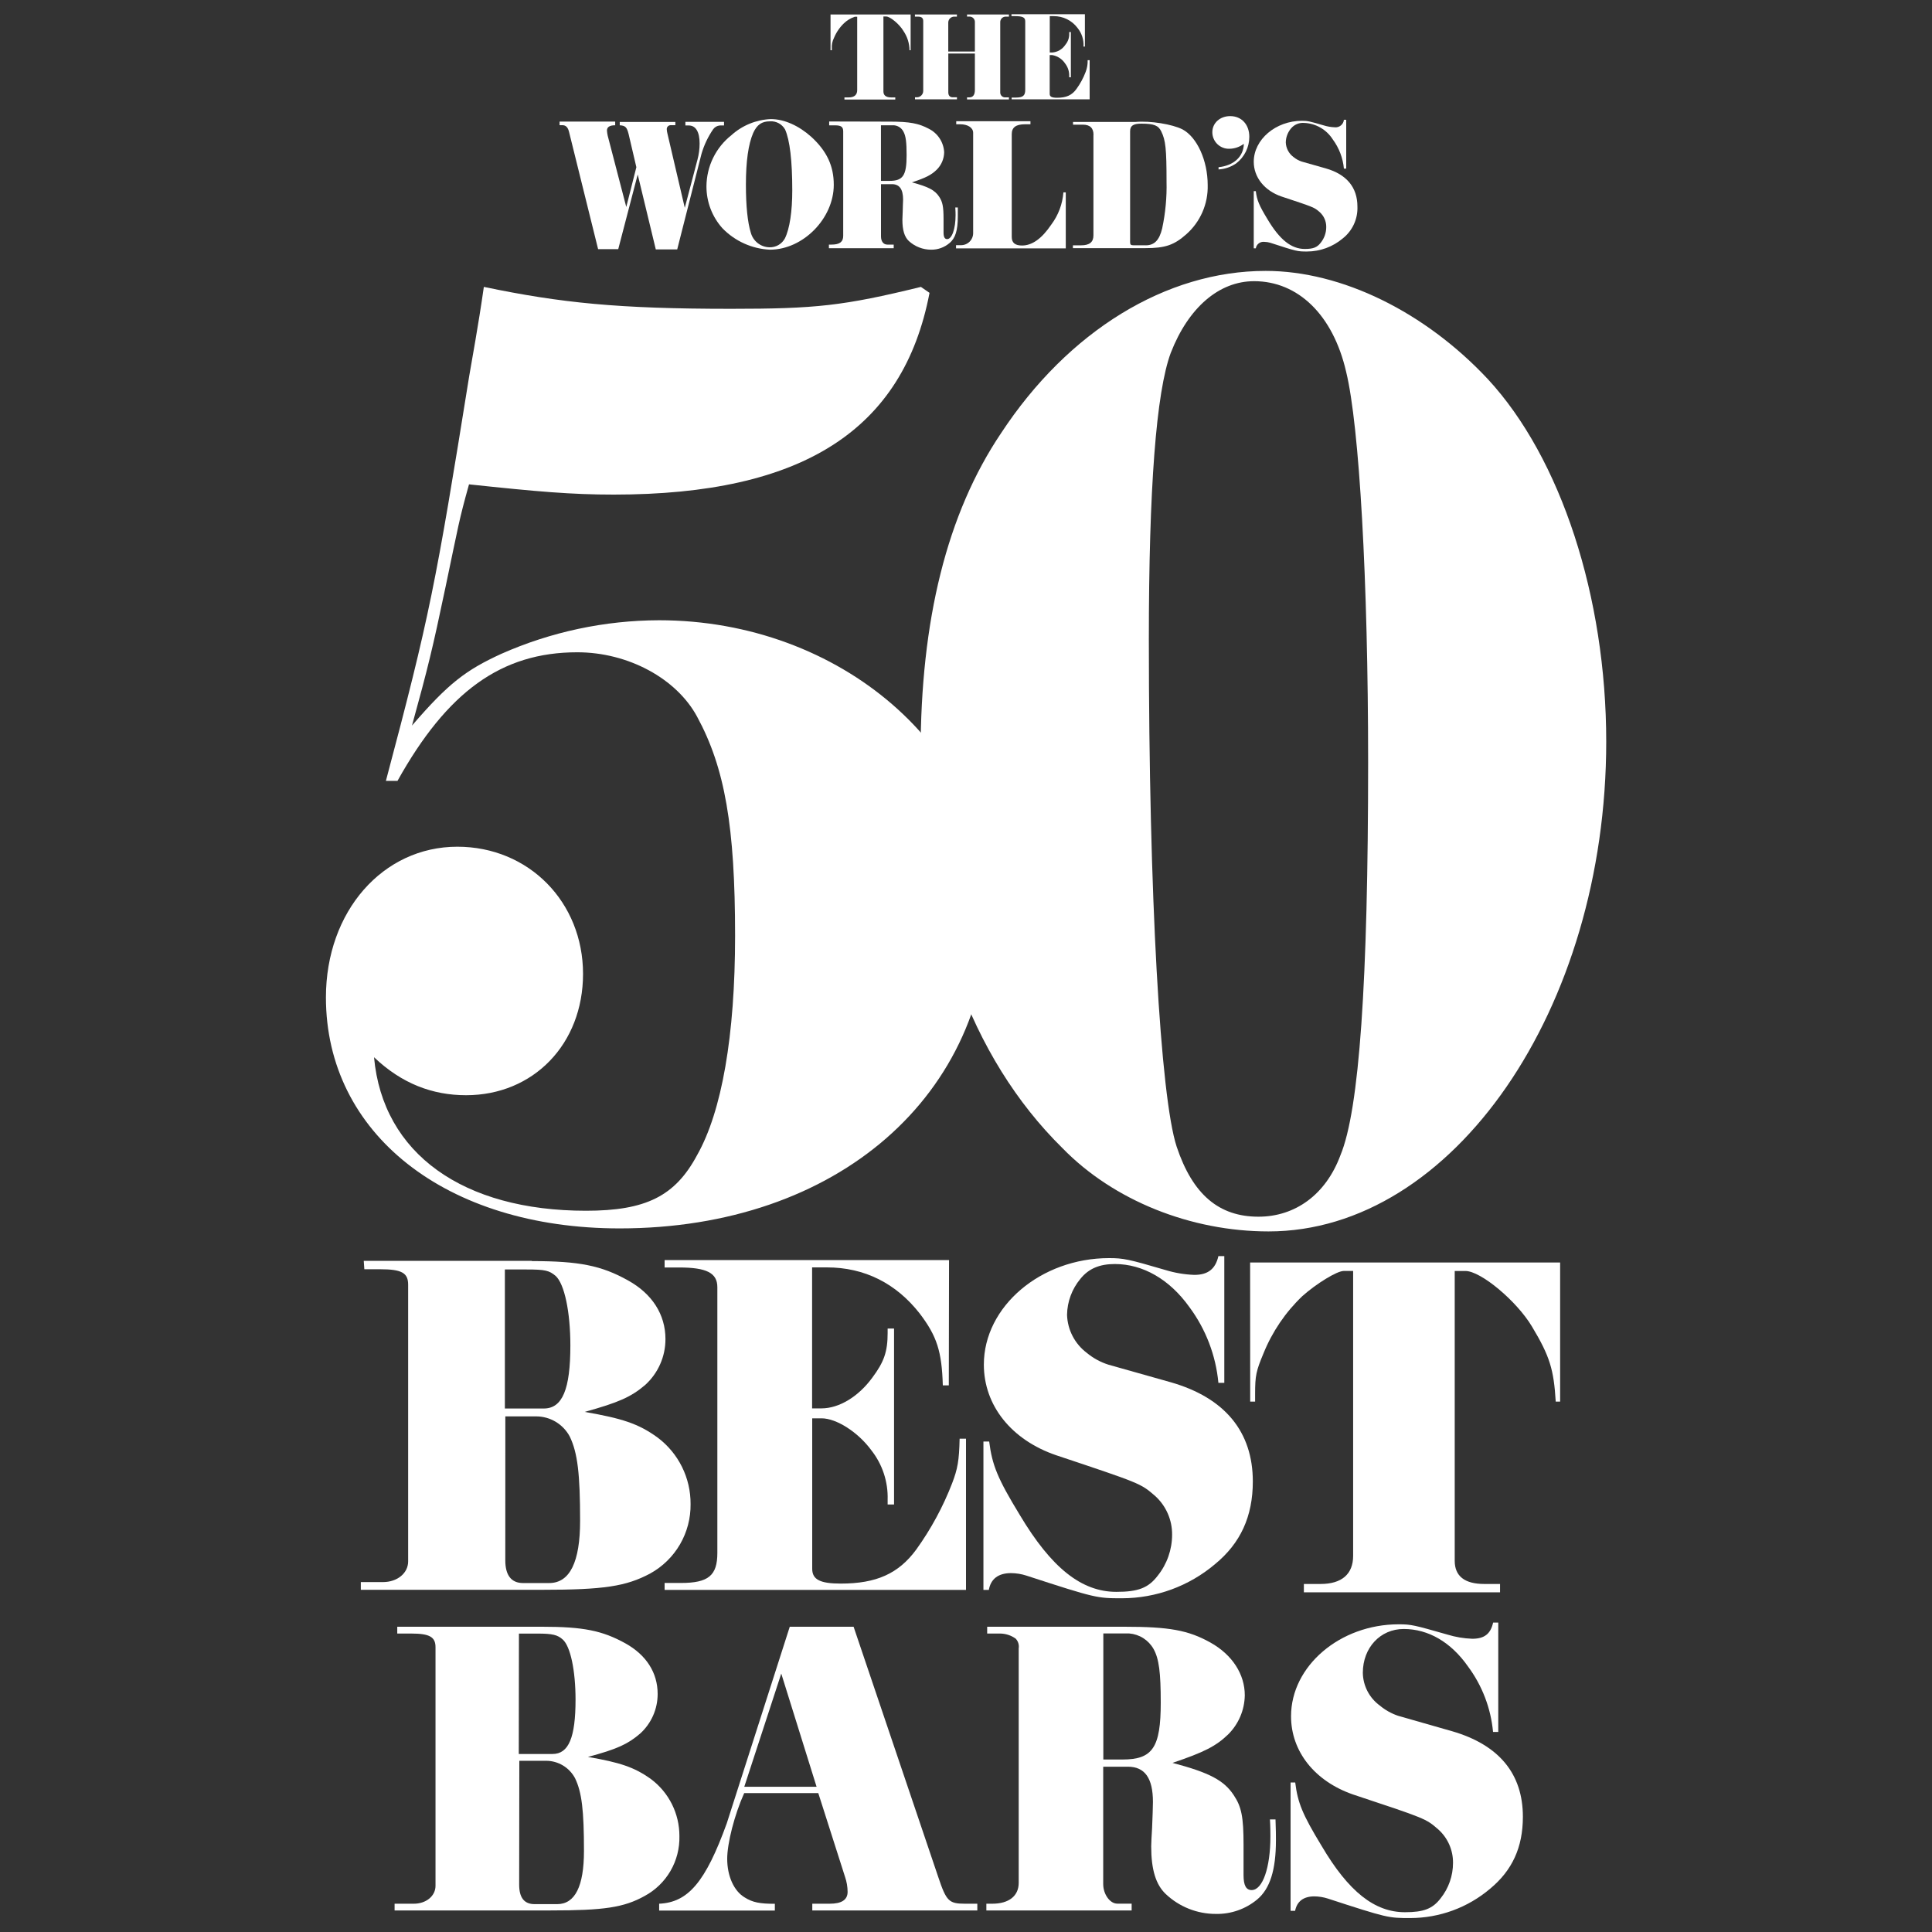
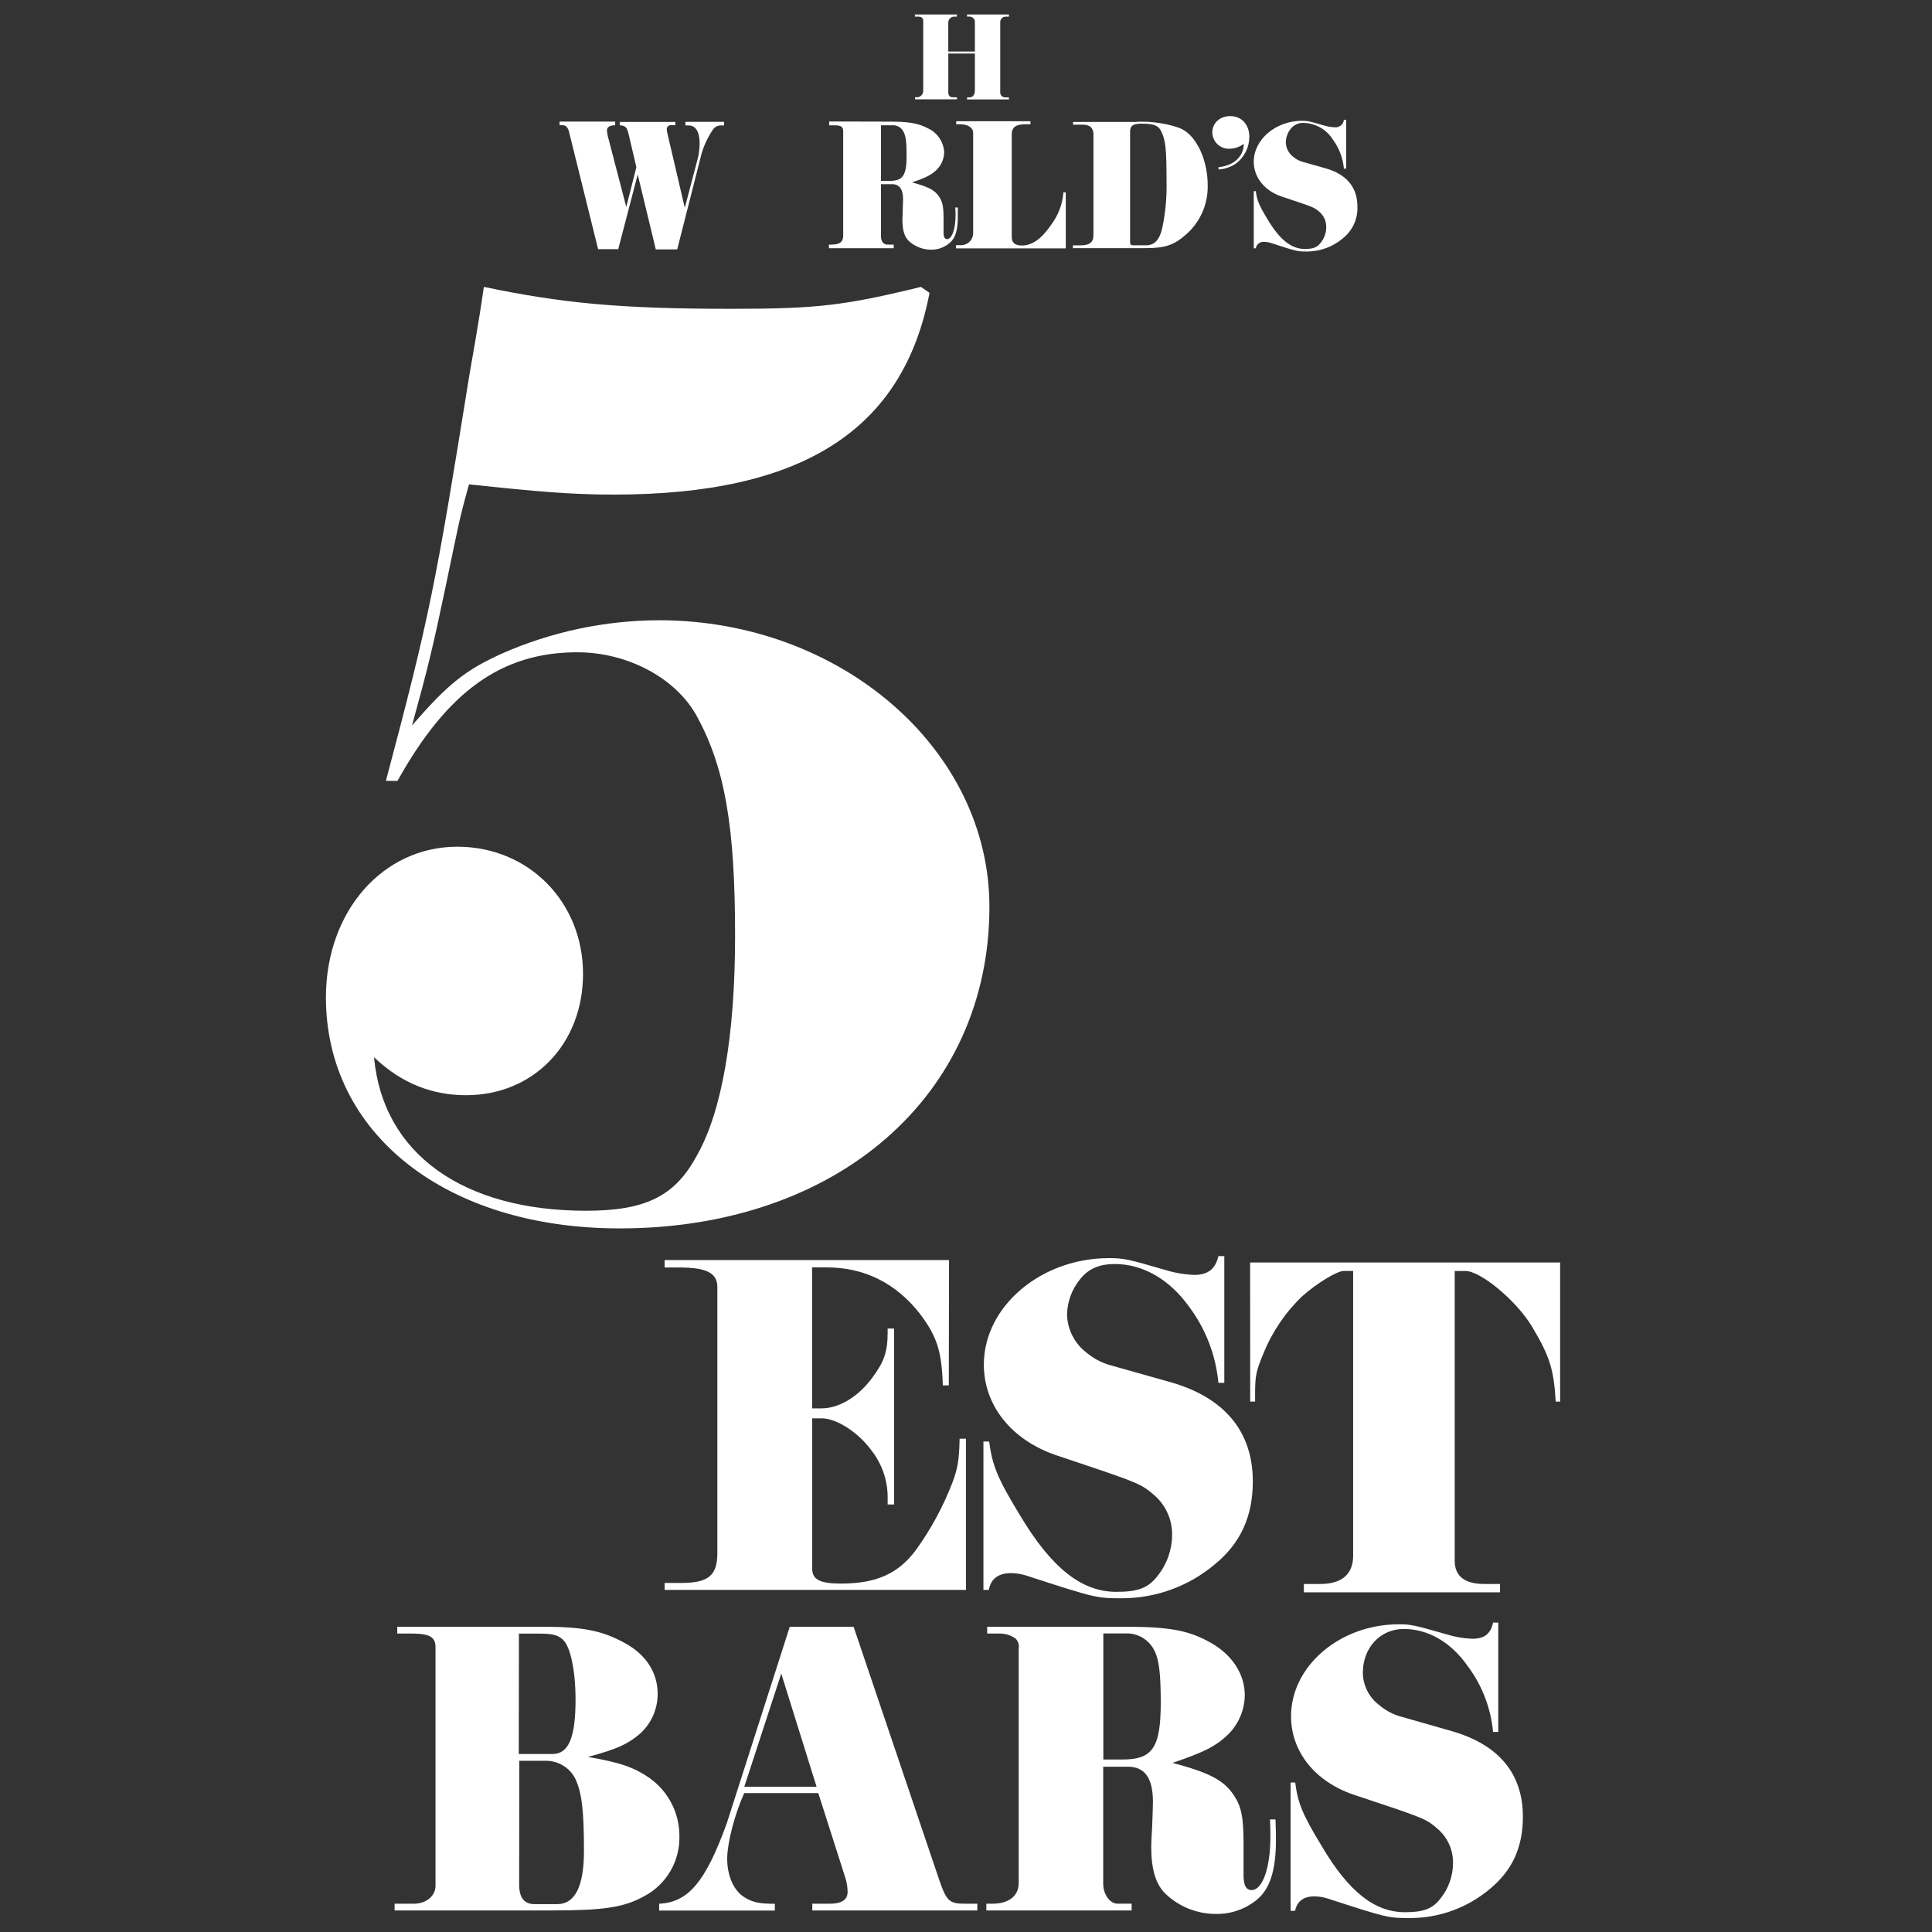
<svg xmlns="http://www.w3.org/2000/svg" width="500" height="500" viewBox="0 0 500 500" fill="none">
  <rect x="0" y="0" width="500" height="500" fill="#333333" stroke="none" />
  <g clip-path="url(#clip0_1_511)">
    <rect width="500" height="500" />
    <path d="M240.56 75.79C233.75 111.35 207.64 128 158.84 128C147.84 128 139.17 127.24 121.38 125.35C118.74 134.81 118.74 135.57 115.32 151.84C111.9 168.11 110.79 172.64 106.62 187.78C116.08 176.78 120.62 173.4 129.7 169.23C142.568 163.524 156.483 160.558 170.56 160.52C217.47 160.52 256.06 193.82 256.06 234.68C256.06 283.48 216.72 317.91 160.35 317.91C115.35 317.91 84.35 293.33 84.35 258.13C84.35 235.82 99.11 219.13 118.35 219.13C136.9 219.13 150.89 233.51 150.89 252.04C150.89 270.21 138.03 283.44 120.62 283.44C111.92 283.44 103.97 280.44 96.8 273.61C99.07 298.61 119.88 313.34 151.65 313.34C167.17 313.34 174.73 309.55 180.4 298.96C186.83 287.61 190.24 267.96 190.24 242.19C190.24 213.83 187.59 198.69 180.4 185.46C175.1 175.63 162.61 168.81 149.4 168.81C129.72 168.81 115.73 179.03 102.87 202.09H99.87C111.23 159.36 112.74 151.42 121.43 97.33C122.19 92.78 123.7 84.84 125.22 74.25C145.22 78.41 160.02 79.92 189.16 79.92C211.09 79.92 218.28 79.16 238.33 74.25L240.56 75.79Z" fill="white" />
-     <path d="M385.05 98.11C403.96 118.54 415.69 154.48 415.69 191.94C415.69 261.18 375.98 318.69 328.3 318.69C308.25 318.69 288.2 310.74 274.95 297.12C251.11 273.65 238.25 237.71 238.25 194.97C238.25 160.52 245.07 132.91 259.07 112.11C276.48 85.62 301.82 70.11 327.56 70.11C347.22 70.11 368.77 80.72 385.05 98.11ZM303 91.3C299.21 101.52 297.32 126.48 297.32 165.45C297.32 232.02 300.32 283.87 304.51 296.73C308.67 309.21 315.51 314.88 325.69 314.88C335.15 314.88 343.1 309.21 346.89 299.01C351.8 287.27 354.07 254.01 354.07 197.22C354.07 150.32 351.8 110.22 348.38 96.22C344.98 81.46 335.91 72.77 324.56 72.77C315.49 72.77 307.56 79.59 303 91.31" fill="white" />
-     <path d="M214.94 3.75H235.67V13H235.38C235.361 11.213 234.811 9.473 233.8 8C232.8 6.29 230.38 4.27 229.35 4.27H228.63V23.67C228.63 24.67 229.29 25.21 230.63 25.21H231.7V25.76H218.54V25.21H219.67C221.08 25.21 221.84 24.55 221.84 23.34V4.34H221.21C220.174 4.678 219.227 5.245 218.44 6C217.311 7.075 216.421 8.377 215.83 9.82C215.403 10.66 215.213 11.6 215.28 12.54V13H214.94V3.75Z" fill="white" />
    <path d="M252.3 13.34V5.78C252.314 5.584 252.287 5.387 252.22 5.203C252.153 5.018 252.047 4.85 251.91 4.709C251.773 4.568 251.608 4.458 251.425 4.386C251.242 4.314 251.046 4.281 250.85 4.29H250.27V3.75H261.11V4.31H260.41C260.207 4.289 260.003 4.313 259.81 4.379C259.617 4.445 259.441 4.552 259.294 4.693C259.147 4.834 259.032 5.005 258.957 5.194C258.882 5.383 258.849 5.587 258.86 5.79V23.93C258.857 24.105 258.89 24.28 258.958 24.442C259.027 24.603 259.128 24.749 259.257 24.869C259.385 24.988 259.537 25.08 259.703 25.137C259.869 25.194 260.045 25.215 260.22 25.2H261.11V25.73H250.27V25.2H250.85C251.85 25.2 252.3 24.51 252.3 23.25V13.85H245.42V23.91C245.42 24.73 245.83 25.18 246.58 25.18H247.66V25.71H236.8V25.18H237.32C237.754 25.169 238.167 24.988 238.468 24.676C238.769 24.363 238.935 23.944 238.93 23.51V5.42C238.93 4.7 238.51 4.31 237.67 4.31H236.78V3.75H247.65V4.31H247.11C246.9 4.288 246.687 4.309 246.485 4.373C246.284 4.437 246.097 4.541 245.938 4.68C245.778 4.819 245.649 4.989 245.558 5.18C245.468 5.371 245.417 5.579 245.41 5.79V13.34H252.3Z" fill="white" />
-     <path d="M280.82 12.05H280.41C280.52 10.31 279.97 8.593 278.87 7.24C278.153 6.278 277.218 5.499 276.142 4.968C275.066 4.436 273.88 4.166 272.68 4.18H271.68V13.59H272.31C272.992 13.54 273.654 13.333 274.243 12.986C274.833 12.639 275.335 12.162 275.71 11.59C276.415 10.755 276.773 9.681 276.71 8.59V8.29H277.14V20H276.71V19.7C276.748 18.507 276.366 17.339 275.63 16.4C275.25 15.832 274.757 15.349 274.183 14.979C273.608 14.609 272.964 14.361 272.29 14.25H271.66V24.3C271.66 25.02 272.2 25.3 273.58 25.3C275.95 25.3 277.43 24.64 278.58 23.03C279.577 21.662 280.385 20.165 280.98 18.58C281.348 17.624 281.518 16.604 281.48 15.58H282V25.71H261.81V25.25H262.91C264.73 25.25 265.33 24.75 265.33 23.25V5.49C265.33 4.49 264.6 4.18 262.77 4.18H261.77V3.68H280.77V12.05H280.82Z" fill="white" />
    <path d="M159.19 32.42C157.71 32.42 157.08 32.92 157.08 33.79C157.112 34.234 157.176 34.675 157.27 35.11L162.08 53.57L164.69 43.27L162.69 34.72C162.24 32.9 161.85 32.52 160.39 32.42V31.56H174.78V32.4H173.56C173.422 32.4 173.285 32.428 173.158 32.483C173.031 32.538 172.917 32.619 172.823 32.721C172.729 32.822 172.657 32.942 172.612 33.073C172.567 33.203 172.549 33.342 172.56 33.48C172.578 33.817 172.628 34.152 172.71 34.48L177.22 53.78L180.51 41.3C180.874 39.94 181.059 38.538 181.06 37.13C181.06 34.13 180.06 32.47 178.25 32.47H177.38V31.53H187.38V32.47H186.3C185.953 32.498 185.616 32.603 185.314 32.776C185.012 32.948 184.751 33.185 184.55 33.47C183.222 35.412 182.209 37.551 181.55 39.81L175.26 64.55H169.72L165.04 45.16L160 64.48H154.79L147.28 34.18C146.99 32.95 146.44 32.4 145.56 32.4H144.82V31.47H159.21V32.47L159.19 32.42Z" fill="white" />
-     <path d="M210 35.45C214 39.14 215.78 42.96 215.78 47.83C215.78 56.53 207.84 64.62 199.23 64.62C194.604 64.392 190.236 62.423 187 59.11C184.292 56.112 182.805 52.209 182.83 48.17C182.853 45.633 183.443 43.134 184.557 40.855C185.672 38.576 187.282 36.576 189.27 35C192.083 32.454 195.699 30.974 199.49 30.82C202.97 30.82 206.74 32.52 210 35.45ZM194.91 34.45C193.68 37.31 193.04 41.72 193.04 47.8C193.04 53.31 193.48 57.56 194.31 60.22C194.597 61.286 195.222 62.231 196.091 62.912C196.96 63.594 198.026 63.975 199.13 64C199.945 64.026 200.75 63.824 201.457 63.418C202.163 63.012 202.742 62.417 203.13 61.7C204.37 59.2 205.04 54.7 205.04 49.27C205.04 41.61 204.41 36.27 203.18 33.51C202.792 32.822 202.217 32.259 201.521 31.885C200.825 31.512 200.038 31.343 199.25 31.4C197.14 31.4 195.91 32.28 194.93 34.4" fill="white" />
    <path d="M230.43 31.48C235.43 31.48 237.78 31.94 240.35 33.31C241.497 33.879 242.472 34.743 243.175 35.813C243.877 36.884 244.283 38.121 244.35 39.4C244.324 41.096 243.635 42.715 242.43 43.91C241 45.3 239.6 46 236 47.2C240.27 48.33 241.93 49.2 243.06 50.92C243.93 52.24 244.19 53.44 244.19 56.68V60.16C244.19 61.33 244.48 61.88 245.12 61.88C246.36 61.88 247.3 59.22 247.3 55.69C247.3 55.55 247.3 54.47 247.23 53.69H247.88V56.09C247.88 59.57 247.26 61.68 245.72 62.91C244.404 64.029 242.728 64.636 241 64.62C238.853 64.624 236.783 63.821 235.2 62.37C234.07 61.29 233.54 59.56 233.54 56.87C233.54 56.47 233.59 55.5 233.62 54.71C233.62 53.58 233.72 52.16 233.72 51.66C233.72 48.96 232.78 47.66 230.83 47.66H228V61.19C228 62.46 228.63 63.3 229.63 63.3H231.29V64.24H214.52V63.3H215.22C217.28 63.3 218.22 62.61 218.22 61.04V34C218.22 32.83 217.67 32.44 216.11 32.44H214.59V31.44L230.43 31.48ZM228 46.81H230.21C233.69 46.81 234.63 45.43 234.63 40.17C234.63 36.79 234.43 35.17 233.79 34.03C233.525 33.523 233.121 33.101 232.625 32.816C232.129 32.531 231.562 32.393 230.99 32.42H227.99V46.81H228Z" fill="white" />
    <path d="M275.82 49.79V64.28H247.42V63.45H248.61C249.037 63.467 249.462 63.395 249.86 63.241C250.258 63.087 250.62 62.852 250.924 62.552C251.227 62.252 251.466 61.893 251.626 61.497C251.785 61.101 251.861 60.677 251.85 60.25V34.37C251.85 33.05 250.48 32.16 248.47 32.16H247.47V31.37H266.68V32.16H265.29C262.94 32.16 261.84 32.95 261.84 34.72V61.33C261.84 62.82 262.68 63.54 264.5 63.54C267.1 63.54 269.61 61.77 272.06 58.14C273.884 55.713 274.977 52.816 275.21 49.79H275.82Z" fill="white" />
    <path d="M283 34.92C283 33.16 282.12 32.26 280.21 32.26H277.7V31.56H293.85C297.73 31.21 303.42 32.16 306.02 33.48C309.79 35.48 312.55 41.54 312.55 47.88C312.618 50.284 312.156 52.673 311.196 54.878C310.237 57.083 308.805 59.05 307 60.64C303.86 63.43 301.51 64.22 296.45 64.22H277.67V63.49H279.79C281.95 63.49 282.98 62.67 282.98 60.93V34.93L283 34.92ZM296.5 63.49C298.76 63.49 300.03 62.17 300.77 59.11C301.619 55.131 301.998 51.067 301.9 47C301.9 38.5 301.66 36.3 300.53 34C299.79 32.48 298.66 32 295.37 32C293.26 32 292.47 32.55 292.47 34V62.66C292.47 63.28 292.66 63.48 293.31 63.48H296.5V63.49Z" fill="white" />
    <path d="M315.37 43.27C319.31 42.86 321.85 40.51 321.9 37.22C320.828 38.032 319.525 38.481 318.18 38.5C317.605 38.52 317.033 38.424 316.496 38.218C315.959 38.012 315.47 37.7 315.056 37.301C314.643 36.901 314.314 36.423 314.09 35.893C313.865 35.364 313.75 34.795 313.75 34.22C313.75 31.82 315.75 30.05 318.37 30.05C321.3 30.05 323.32 32.21 323.32 35.4C323.322 36.73 323.017 38.043 322.429 39.236C321.841 40.429 320.986 41.471 319.93 42.28C318.581 43.215 316.999 43.759 315.36 43.85V43.27H315.37Z" fill="white" />
    <path d="M325 49.46C325.29 51.81 325.84 53.13 328.05 56.77C331.18 62.03 334.19 64.43 337.67 64.43C339.85 64.43 340.86 64.04 341.8 62.82C342.733 61.665 343.238 60.224 343.23 58.74C343.238 58.009 343.088 57.285 342.792 56.618C342.495 55.95 342.058 55.354 341.51 54.87C340.09 53.65 340.09 53.65 331.69 50.87C327.23 49.36 324.47 45.87 324.47 41.87C324.47 36.08 330.18 31.26 336.95 31.26C338.35 31.26 338.85 31.36 342.54 32.44C343.48 32.736 344.455 32.904 345.44 32.94C345.723 32.969 346.008 32.942 346.28 32.86C346.552 32.778 346.805 32.642 347.024 32.462C347.244 32.282 347.425 32.06 347.559 31.809C347.692 31.558 347.774 31.283 347.8 31H348.4V43.64H347.8C347.55 40.904 346.554 38.289 344.92 36.08C344.121 34.821 343.028 33.775 341.736 33.032C340.443 32.288 338.99 31.869 337.5 31.81C336.856 31.76 336.209 31.867 335.616 32.121C335.022 32.375 334.498 32.769 334.09 33.27C333.251 34.276 332.782 35.54 332.76 36.85C332.786 37.592 332.979 38.318 333.326 38.974C333.672 39.63 334.162 40.2 334.76 40.64C335.393 41.163 336.119 41.564 336.9 41.82L343.14 43.59C348.49 45.12 351.3 48.49 351.3 53.45C351.364 55.027 351.054 56.596 350.395 58.03C349.736 59.464 348.748 60.721 347.51 61.7C344.925 63.882 341.653 65.082 338.27 65.09C335.78 65.09 335.68 65.09 328.75 62.83C328.253 62.68 327.739 62.599 327.22 62.59C326.704 62.527 326.184 62.667 325.77 62.98C325.355 63.294 325.079 63.756 325 64.27H324.47V49.46H325Z" fill="white" />
-     <path d="M137.64 326.37C149.89 326.37 155.64 327.52 162.53 331.37C168.77 334.82 172.22 340.19 172.22 346.56C172.222 348.788 171.759 350.992 170.86 353.031C169.961 355.07 168.647 356.899 167 358.4C163.3 361.57 160 362.99 151.31 365.4C160.86 367.06 165.2 368.4 170.18 372.03C172.85 374.031 175.013 376.631 176.496 379.62C177.979 382.608 178.741 385.903 178.72 389.24C178.77 392.909 177.821 396.522 175.975 399.692C174.129 402.863 171.455 405.472 168.24 407.24C162.01 410.54 156.38 411.44 140.06 411.44H93.38V409.44H99.12C102.83 409.44 105.63 407.13 105.63 404.08V332.48C105.63 329.42 103.97 328.48 98.36 328.48H94.29L94.14 326.31H137.64V326.37ZM130.64 364.52H140.73C145.57 364.52 147.61 359.52 147.61 348.2C147.61 339.53 146.08 332.26 143.79 330.2C142.13 328.8 141.1 328.54 136.27 328.54H130.66V364.54L130.64 364.52ZM130.77 403.82C130.77 407.64 132.3 409.69 135.36 409.69H142.13C147.49 409.69 150.13 404.21 150.13 393.6C150.13 381.5 149.49 376 147.46 371.79C146.623 370.214 145.373 368.894 143.844 367.973C142.315 367.052 140.565 366.563 138.78 366.56H130.78L130.77 403.82Z" fill="white" />
    <path d="M245.55 358.53H244C243.74 349.73 242.47 345.78 238 339.91C231.9 332.13 223.74 328 214 328H210.17V364.49H212.58C217.18 364.49 222.16 361.43 225.72 356.58C228.78 352.49 229.72 349.83 229.72 344.98V343.83H231.38V389.36H229.72V388.09C229.855 383.478 228.365 378.965 225.51 375.34C222.06 370.62 216.45 367.06 212.62 367.06H210.2V406C210.2 408.8 212.25 409.83 217.6 409.83C226.77 409.83 232.52 407.28 237.12 401.03C240.945 395.714 244.073 389.93 246.43 383.82C247.83 380.13 248.22 378.08 248.35 372.33H250V411.46H172V409.67H176.21C183.35 409.67 185.65 407.75 185.65 401.89V333.13C185.65 329.42 182.85 328.02 175.71 328.02H172V326.1H245.61L245.55 358.53Z" fill="white" />
    <path d="M256 373.07C256.78 379.19 258.16 382.62 263.92 392.07C272.07 405.72 279.86 411.97 288.92 411.97C294.53 411.97 297.2 410.97 299.63 407.77C302.03 404.762 303.338 401.028 303.34 397.18C303.357 395.278 302.968 393.394 302.199 391.654C301.43 389.914 300.298 388.358 298.88 387.09C295.19 383.91 295.19 383.91 273.38 376.63C261.77 372.68 254.62 363.75 254.62 353.16C254.62 338.09 269.41 325.6 287.01 325.6C290.72 325.6 292.01 325.86 301.55 328.66C303.993 329.414 306.525 329.844 309.08 329.94C312.64 329.94 314.56 328.4 315.32 325.08H316.85V357.88H315.32C314.656 350.767 312.051 343.973 307.79 338.24C302.68 331.1 295.79 327.13 288.53 327.13C284.58 327.13 281.76 328.29 279.6 330.97C277.422 333.589 276.205 336.874 276.15 340.28C276.212 342.198 276.703 344.078 277.587 345.781C278.472 347.483 279.727 348.966 281.26 350.12C282.914 351.494 284.819 352.533 286.87 353.18L303.07 357.75C316.96 361.75 324.23 370.52 324.23 383.4C324.23 392.46 321.04 399.4 314.41 404.83C307.695 410.496 299.196 413.613 290.41 413.63C283.9 413.63 283.64 413.63 265.65 407.77C264.358 407.35 263.009 407.131 261.65 407.12C258.33 407.12 256.41 408.65 255.91 411.46H254.51V373.07H256Z" fill="white" />
    <path d="M323.53 326.73H403.76V362.73H402.62C402.12 354.43 401.09 351 396.49 343.34C392.54 336.7 383.23 328.93 379.26 328.93H376.48V403.93C376.48 407.88 379.02 409.93 384.13 409.93H388.21V412.09H337.44V409.93H341.77C347.25 409.93 350.19 407.37 350.19 402.66V328.92H347.77C345.98 328.92 340.63 332.24 337.05 335.43C332.687 339.593 329.261 344.639 327 350.23C325.08 354.82 324.82 355.97 324.82 360.8V362.74H323.55L323.53 326.73Z" fill="white" />
    <path d="M102.1 492.68H107.1C110.29 492.68 112.71 490.68 112.71 488.05V426.29C112.71 423.64 111.16 422.76 106.44 422.76H102.81V421H140.37C150.94 421 155.89 422 161.84 425.29C167.24 428.29 170.2 432.88 170.2 438.39C170.203 440.317 169.803 442.223 169.027 443.986C168.25 445.75 167.114 447.332 165.69 448.63C162.5 451.38 159.63 452.7 152.15 454.69C160.4 456.12 164.15 457.33 168.45 460.41C170.746 462.122 172.609 464.348 173.891 466.909C175.172 469.47 175.836 472.296 175.83 475.16C175.911 478.326 175.113 481.453 173.524 484.192C171.935 486.932 169.618 489.178 166.83 490.68C161.43 493.68 156.26 494.42 142.49 494.42H102.12V492.68H102.1ZM134.26 453.93H143C147.19 453.93 148.95 449.64 148.95 439.84C148.95 432.35 147.63 426.08 145.65 424.32C144.32 423.11 143 422.77 139.15 422.77H134.3L134.26 453.93ZM134.36 487.73C134.36 491.14 135.68 492.79 138.36 492.79H144.2C148.82 492.79 151.13 488.16 151.13 479.02C151.13 468.56 150.58 463.83 148.82 460.2C148.098 458.84 147.02 457.701 145.7 456.907C144.381 456.112 142.87 455.692 141.33 455.69H134.4L134.36 487.73Z" fill="white" />
    <path d="M170.59 492.68C178.08 492.35 182.59 487.07 188.09 471.87L204.39 421H220.91L242.81 485.75C244.91 492.02 245.57 492.68 249.74 492.68H252.93V494.43H210.22V492.68H214.73C217.81 492.68 219.36 491.68 219.36 489.6C219.35 488.289 219.127 486.989 218.7 485.75L211.77 464.05H192.6C190.07 469.66 188.2 477.05 188.2 481.05C188.2 485.56 189.96 489.41 192.72 491.05C194.81 492.37 196.72 492.7 200.53 492.7V494.45H170.59V492.68ZM211.33 462.41L202.19 433.12L192.62 462.41H211.33Z" fill="white" />
    <path d="M255.25 492.68H256.8C261.09 492.68 263.64 490.68 263.64 487.28V426.61C263.712 426.157 263.679 425.693 263.544 425.254C263.409 424.816 263.175 424.414 262.86 424.08C261.672 423.224 260.245 422.762 258.78 422.76H255.48V421H291C302.55 421 307.52 421.89 313.24 425.08C318.96 428.27 322.15 433.33 322.15 438.73C322.096 442.534 320.556 446.166 317.86 448.85C314.67 451.93 311.59 453.48 303.44 456.23C313.01 458.76 316.77 460.75 319.3 464.6C321.3 467.6 321.83 470.21 321.83 477.48V485.29C321.83 487.94 322.49 489.15 323.92 489.15C326.79 489.15 328.78 483.31 328.78 475.27C328.78 474.95 328.78 472.51 328.66 470.87H330.1C330.21 473.4 330.21 475.16 330.21 476.27C330.21 483.97 328.66 488.82 325.36 491.58C322.362 494.071 318.567 495.399 314.67 495.32C309.833 495.333 305.177 493.482 301.67 490.15C299.14 487.73 297.93 483.88 297.93 477.82C297.93 477.04 298.05 474.82 298.16 473.08C298.27 470.55 298.38 467.36 298.38 466.36C298.38 460.18 296.29 457.22 291.89 457.22H285.51V487.6C285.51 490.24 287.26 492.66 289.13 492.66H292.87V494.42H255.27V492.68H255.25ZM285.54 455.36H290.49C298.3 455.36 300.4 452.29 300.4 440.62C300.4 432.91 299.96 429.27 298.53 426.74C297.892 425.611 296.986 424.657 295.893 423.959C294.8 423.262 293.552 422.843 292.26 422.74H285.54V455.36Z" fill="white" />
    <path d="M335.2 461.29C335.86 466.58 337.07 469.55 342.02 477.7C349.02 489.6 355.78 494.88 363.6 494.88C368.45 494.88 370.75 494 372.85 491.26C374.916 488.661 376.04 485.44 376.04 482.12C376.057 480.479 375.723 478.853 375.059 477.352C374.395 475.852 373.416 474.511 372.19 473.42C369 470.66 369 470.66 350.19 464.42C340.28 461 334.12 453.3 334.12 444.16C334.12 431.16 346.79 420.37 361.97 420.37C365.28 420.37 366.05 420.6 374.53 423.01C376.635 423.661 378.818 424.031 381.02 424.11C384.1 424.11 385.76 422.9 386.42 419.92H387.75V448.22H386.4C385.828 442.083 383.584 436.22 379.91 431.27C375.51 425 369.67 421.58 363.28 421.58C357.21 421.58 352.7 426.43 352.7 432.93C352.727 434.586 353.139 436.213 353.902 437.683C354.666 439.153 355.761 440.426 357.1 441.4C358.502 442.57 360.109 443.469 361.84 444.05L375.84 448.05C387.95 451.58 394.12 459.05 394.12 470.18C394.12 478.11 391.36 484.06 385.64 488.8C379.86 493.7 372.528 496.39 364.95 496.39C359.34 496.39 359.11 496.39 343.59 491.33C342.483 490.981 341.331 490.796 340.17 490.78C337.3 490.78 335.66 492.1 335.17 494.52H334V461.31H335.19L335.2 461.29Z" fill="white" />
  </g>
  <defs>
    <clipPath id="clip0_1_511">
      <rect width="500" height="500" />
    </clipPath>
  </defs>
</svg>